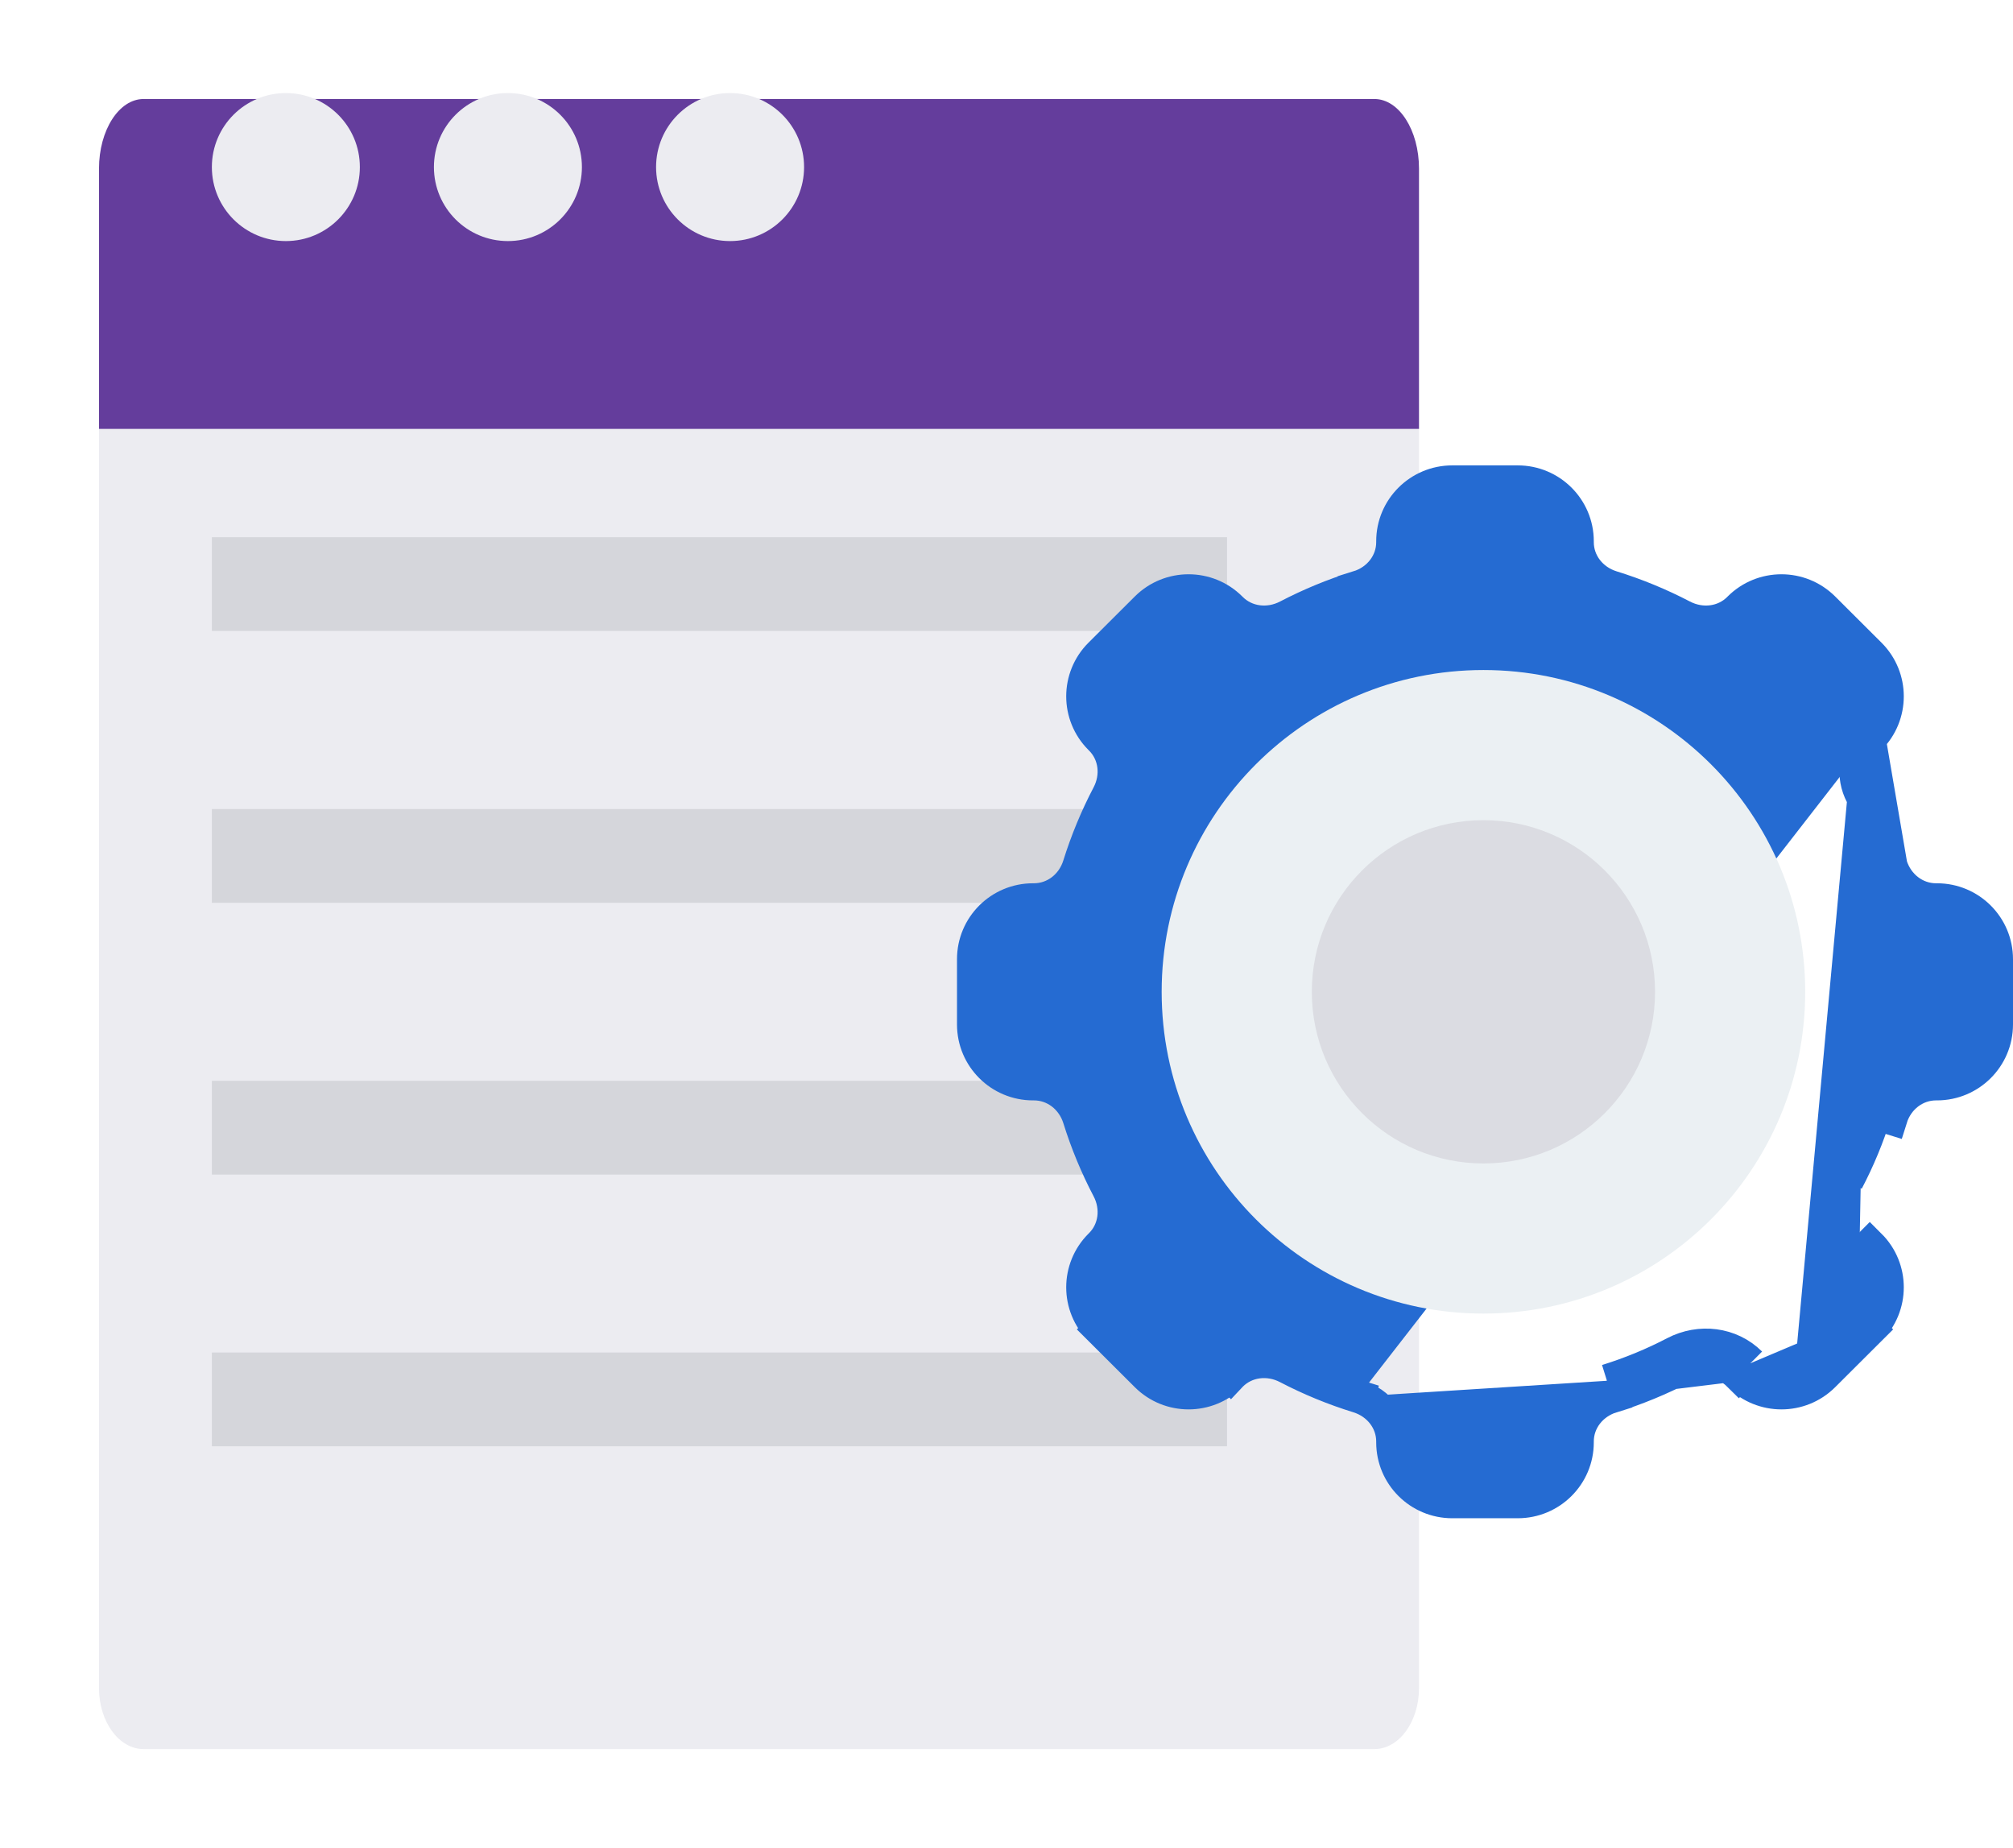
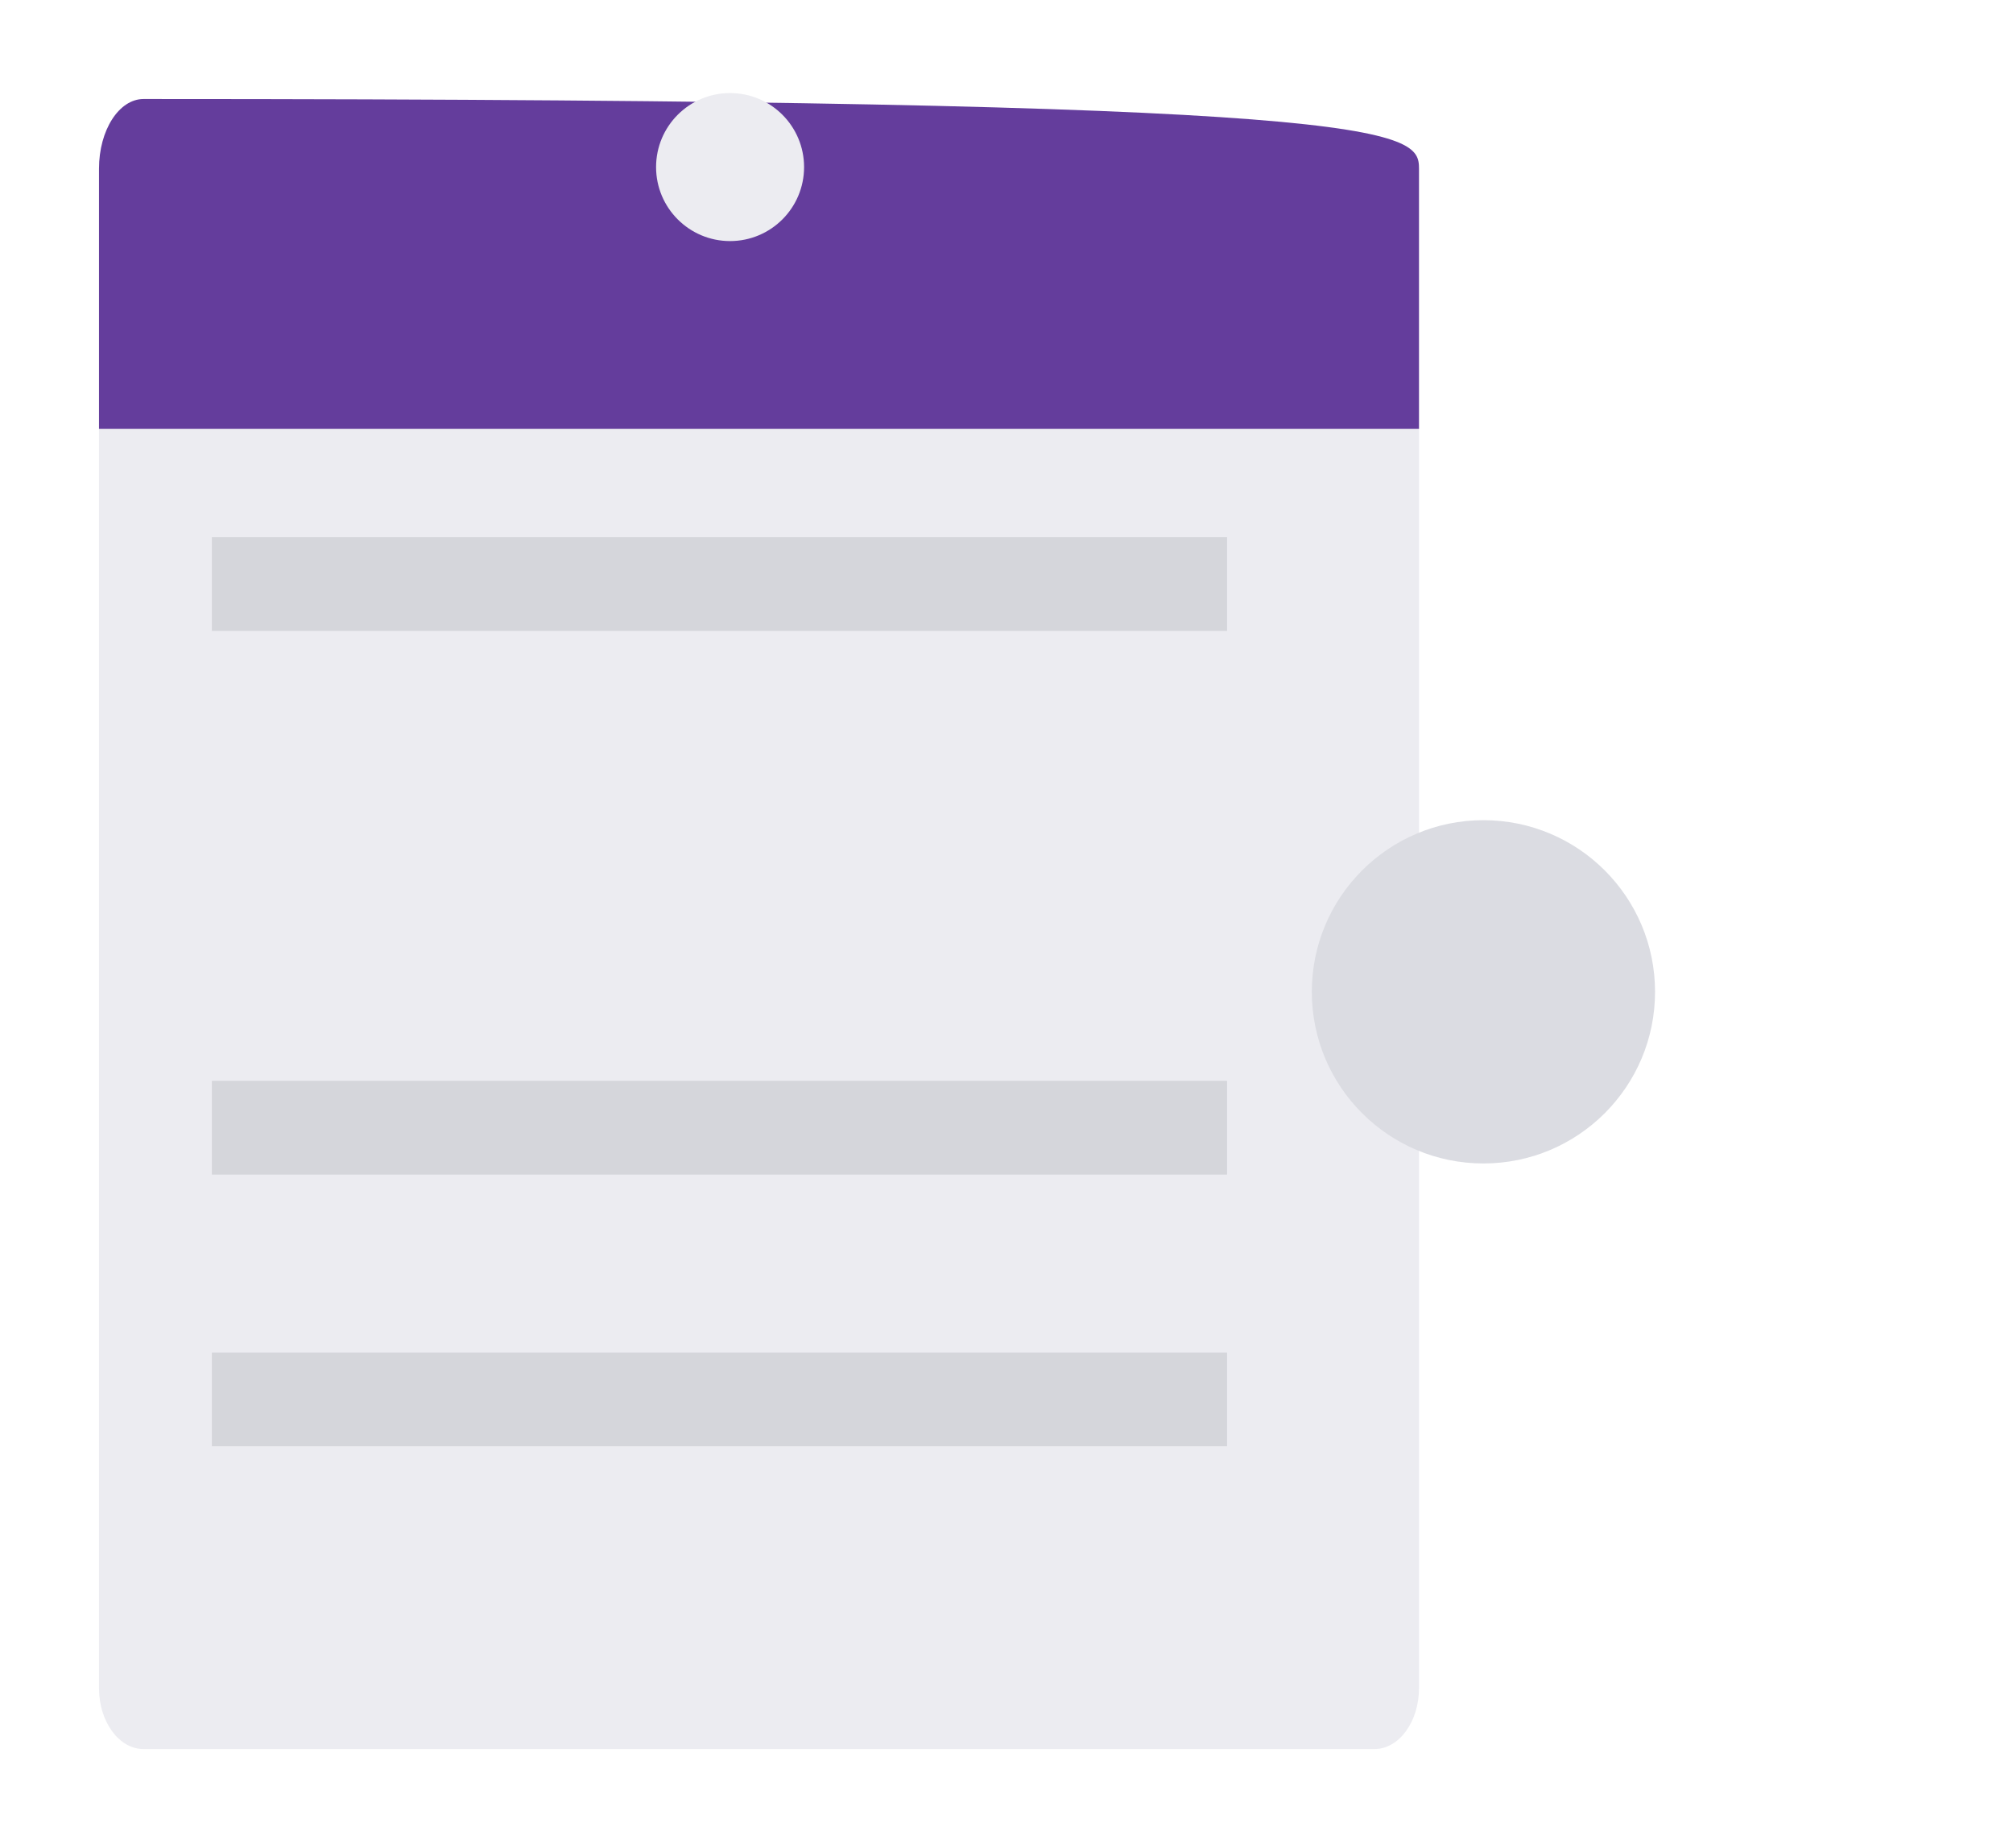
<svg xmlns="http://www.w3.org/2000/svg" width="61" height="56" viewBox="0 0 61 56" fill="none">
  <g filter="url(#filter0_d)">
-     <path d="M43 10H3V2.111C3 0.945 3.605 0 4.351 0H41.649C42.395 0 43 0.945 43 2.111V10Z" fill="#643D9C" />
+     <path d="M43 10H3V2.111C3 0.945 3.605 0 4.351 0C42.395 0 43 0.945 43 2.111V10Z" fill="#643D9C" />
  </g>
  <g filter="url(#filter1_d)">
    <path d="M41.649 50H4.351C3.605 50 3 49.173 3 48.153V10H43V48.153C43 49.173 42.395 50 41.649 50Z" fill="#ECECF1" />
  </g>
-   <path d="M8.663 7.305C9.901 7.305 10.905 6.301 10.905 5.063C10.905 3.824 9.901 2.82 8.663 2.82C7.424 2.82 6.42 3.824 6.42 5.063C6.42 6.301 7.424 7.305 8.663 7.305Z" fill="#ECECF1" />
-   <path d="M15.391 7.305C16.63 7.305 17.634 6.301 17.634 5.063C17.634 3.824 16.63 2.82 15.391 2.82C14.153 2.82 13.149 3.824 13.149 5.063C13.149 6.301 14.153 7.305 15.391 7.305Z" fill="#ECECF1" />
  <path d="M22.123 7.305C23.362 7.305 24.366 6.301 24.366 5.063C24.366 3.824 23.362 2.82 22.123 2.82C20.885 2.82 19.881 3.824 19.881 5.063C19.881 6.301 20.885 7.305 22.123 7.305Z" fill="#ECECF1" />
  <path d="M37.183 16.278H6.42V19.119H37.183V16.278Z" fill="#D5D6DB" />
-   <path d="M37.183 24.516H6.42V27.357H37.183V24.516Z" fill="#D5D6DB" />
  <path d="M37.183 32.751H6.42V35.592H37.183V32.751Z" fill="#D5D6DB" />
  <path d="M37.183 40.984H6.42V43.825H37.183V40.984Z" fill="#D5D6DB" />
-   <path d="M57.3 26.223L57.3 26.223C57.495 26.846 58.043 27.265 58.668 27.265H58.696C59.691 27.265 60.5 28.069 60.5 29.065V31.043C60.5 32.039 59.691 32.844 58.696 32.844H58.668C58.043 32.844 57.495 33.263 57.301 33.886C57.301 33.886 57.301 33.886 57.301 33.886L56.823 33.737C56.601 34.449 56.317 35.134 55.975 35.785L57.3 26.223ZM57.3 26.223C57.069 25.481 56.773 24.769 56.418 24.091C56.113 23.511 56.204 22.83 56.644 22.391M57.3 26.223L56.644 22.391M56.644 22.391L56.661 22.374C57.367 21.671 57.367 20.53 56.661 19.827L55.258 18.428C54.553 17.726 53.412 17.726 52.707 18.428L52.707 18.428L52.691 18.445C52.691 18.445 52.691 18.445 52.691 18.445C52.249 18.884 51.564 18.975 50.98 18.671L50.98 18.671C50.301 18.317 49.586 18.021 48.843 17.791C48.215 17.597 47.797 17.05 47.797 16.43V16.402C47.797 15.406 46.987 14.602 45.992 14.602H44.008C43.013 14.602 42.203 15.406 42.203 16.402V16.43C42.203 17.05 41.785 17.597 41.158 17.791L41.306 18.269L41.158 17.791C40.414 18.021 39.699 18.317 39.02 18.671C38.436 18.975 37.751 18.884 37.309 18.445C37.309 18.445 37.309 18.445 37.309 18.445L37.292 18.428C36.588 17.726 35.446 17.726 34.742 18.428L34.742 18.428L33.339 19.827C32.633 20.53 32.633 21.671 33.339 22.374L33.339 22.374L33.356 22.391L33.356 22.391C33.796 22.83 33.887 23.511 33.582 24.091L33.582 24.091C33.227 24.769 32.931 25.482 32.699 26.223L32.699 26.223C32.505 26.846 31.957 27.265 31.332 27.265H31.304C30.309 27.265 29.5 28.069 29.5 29.065V31.044C29.5 32.039 30.309 32.844 31.304 32.844H31.332C31.957 32.844 32.505 33.263 32.7 33.886L32.7 33.886C32.931 34.627 33.227 35.34 33.582 36.017C33.887 36.597 33.796 37.279 33.356 37.718L33.339 37.735L33.339 37.735C32.633 38.438 32.633 39.579 33.339 40.282L33.692 39.928L33.339 40.282L34.742 41.681C35.447 42.383 36.588 42.383 37.293 41.681L36.94 41.326L37.293 41.681L37.31 41.663C37.751 41.224 38.436 41.133 39.02 41.438L39.02 41.438C39.699 41.792 40.414 42.087 41.158 42.317M56.644 22.391L54.905 41.326L56.308 39.928M41.158 42.317C41.158 42.317 41.158 42.317 41.158 42.317L41.306 41.84L41.158 42.317ZM41.158 42.317C41.785 42.512 42.203 43.059 42.203 43.678V43.706C42.203 44.702 43.013 45.506 44.008 45.506H45.992C46.987 45.506 47.797 44.702 47.797 43.706V43.678C47.797 43.058 48.215 42.512 48.843 42.317L48.695 41.84M48.695 41.84L48.843 42.317C49.586 42.087 50.301 41.792 50.98 41.438C51.564 41.133 52.249 41.224 52.691 41.663L53.044 41.309M48.695 41.84C49.409 41.618 50.096 41.335 50.749 40.994C51.51 40.597 52.436 40.704 53.044 41.309M48.695 41.84L53.044 41.309M53.044 41.309L52.691 41.663L52.708 41.681L52.708 41.681C53.412 42.383 54.554 42.383 55.258 41.681L55.258 41.681L56.661 40.282L56.308 39.928M56.308 39.928L56.661 40.282C57.367 39.578 57.367 38.438 56.661 37.735L56.308 38.089C56.818 38.596 56.818 39.42 56.308 39.928Z" fill="#256BD2" stroke="#256BD2" />
-   <path d="M44.952 39.804C50.338 39.804 54.703 35.439 54.703 30.054C54.703 24.668 50.338 20.303 44.952 20.303C39.567 20.303 35.202 24.668 35.202 30.054C35.202 35.439 39.567 39.804 44.952 39.804Z" fill="#EBF0F3" />
  <path d="M44.952 35.255C47.825 35.255 50.153 32.926 50.153 30.054C50.153 27.181 47.825 24.853 44.952 24.853C42.08 24.853 39.752 27.181 39.752 30.054C39.752 32.926 42.08 35.255 44.952 35.255Z" fill="#DBDCE2" />
  <defs>
    <filter id="filter0_d" x="0" y="0" width="46" height="16" filterUnits="userSpaceOnUse" color-interpolation-filters="sRGB">
      <feFlood flood-opacity="0" result="BackgroundImageFix" />
      <feColorMatrix in="SourceAlpha" type="matrix" values="0 0 0 0 0 0 0 0 0 0 0 0 0 0 0 0 0 0 127 0" />
      <feOffset dy="3" />
      <feGaussianBlur stdDeviation="1.5" />
      <feColorMatrix type="matrix" values="0 0 0 0 0.471 0 0 0 0 0.537 0 0 0 0 0.616 0 0 0 0.498 0" />
      <feBlend mode="normal" in2="BackgroundImageFix" result="effect1_dropShadow" />
      <feBlend mode="normal" in="SourceGraphic" in2="effect1_dropShadow" result="shape" />
    </filter>
    <filter id="filter1_d" x="0" y="10" width="46" height="46" filterUnits="userSpaceOnUse" color-interpolation-filters="sRGB">
      <feFlood flood-opacity="0" result="BackgroundImageFix" />
      <feColorMatrix in="SourceAlpha" type="matrix" values="0 0 0 0 0 0 0 0 0 0 0 0 0 0 0 0 0 0 127 0" />
      <feOffset dy="3" />
      <feGaussianBlur stdDeviation="1.5" />
      <feColorMatrix type="matrix" values="0 0 0 0 0.471 0 0 0 0 0.537 0 0 0 0 0.616 0 0 0 0.498 0" />
      <feBlend mode="normal" in2="BackgroundImageFix" result="effect1_dropShadow" />
      <feBlend mode="normal" in="SourceGraphic" in2="effect1_dropShadow" result="shape" />
    </filter>
  </defs>
</svg>